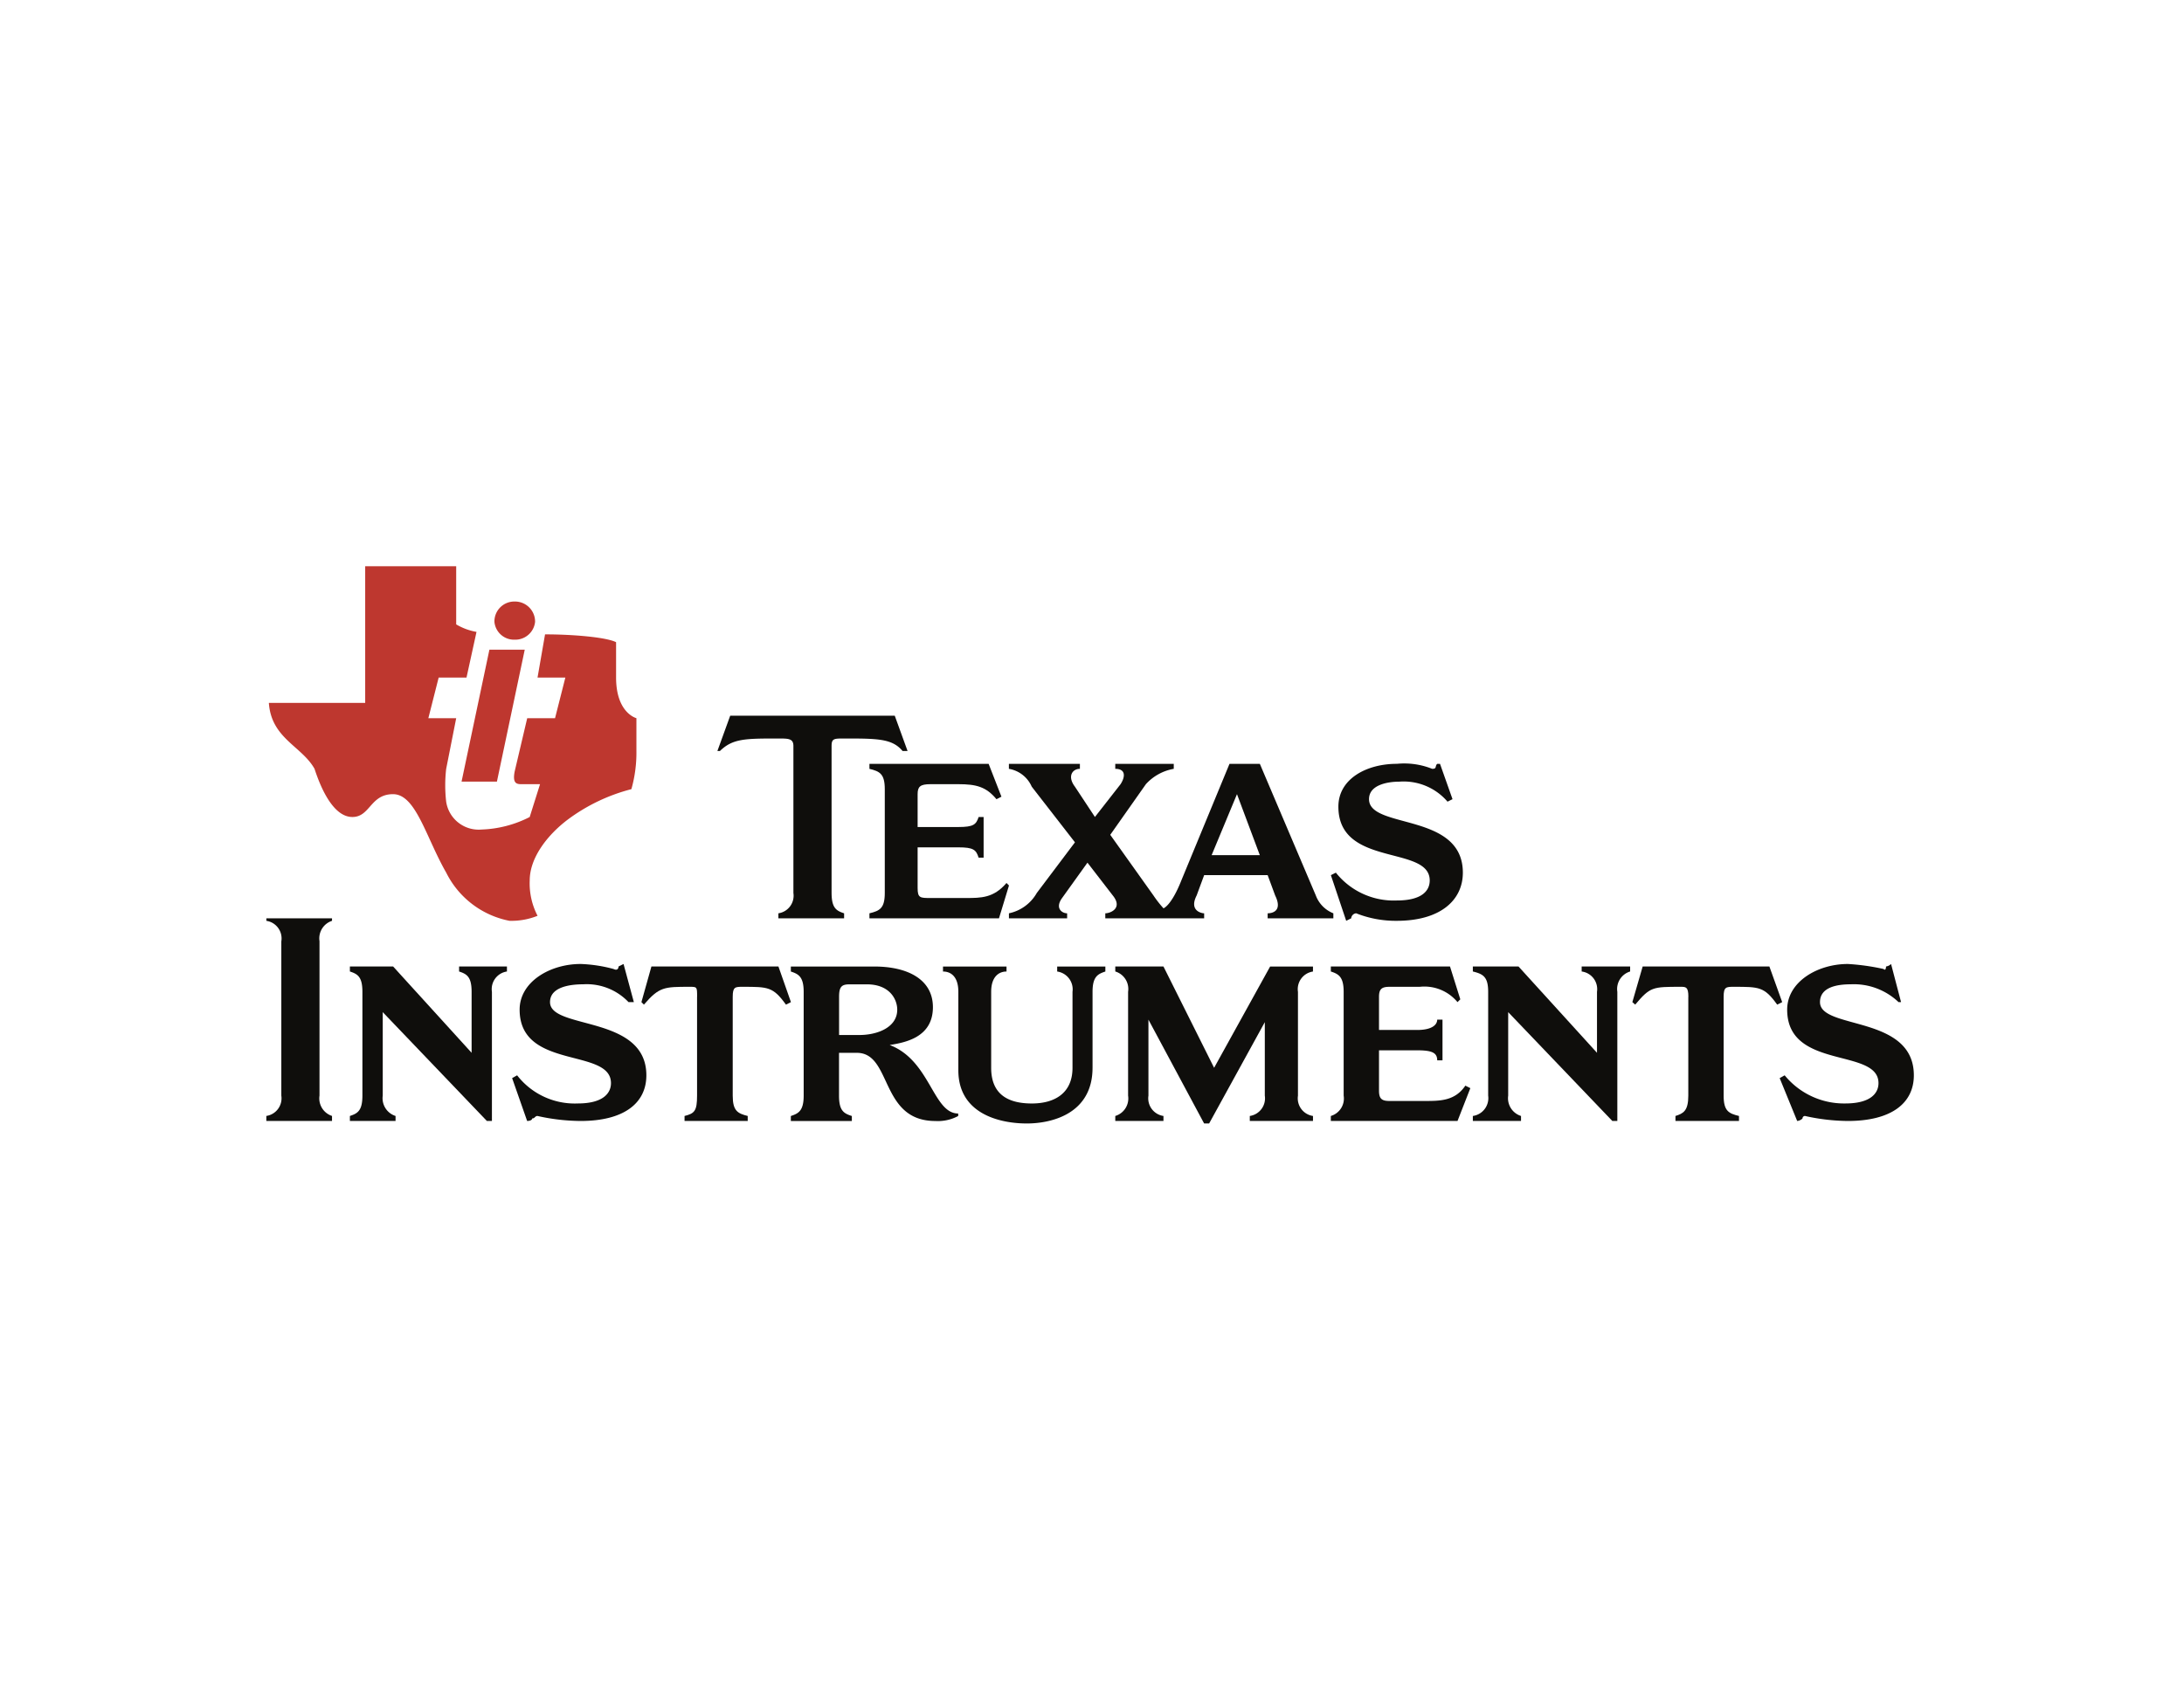
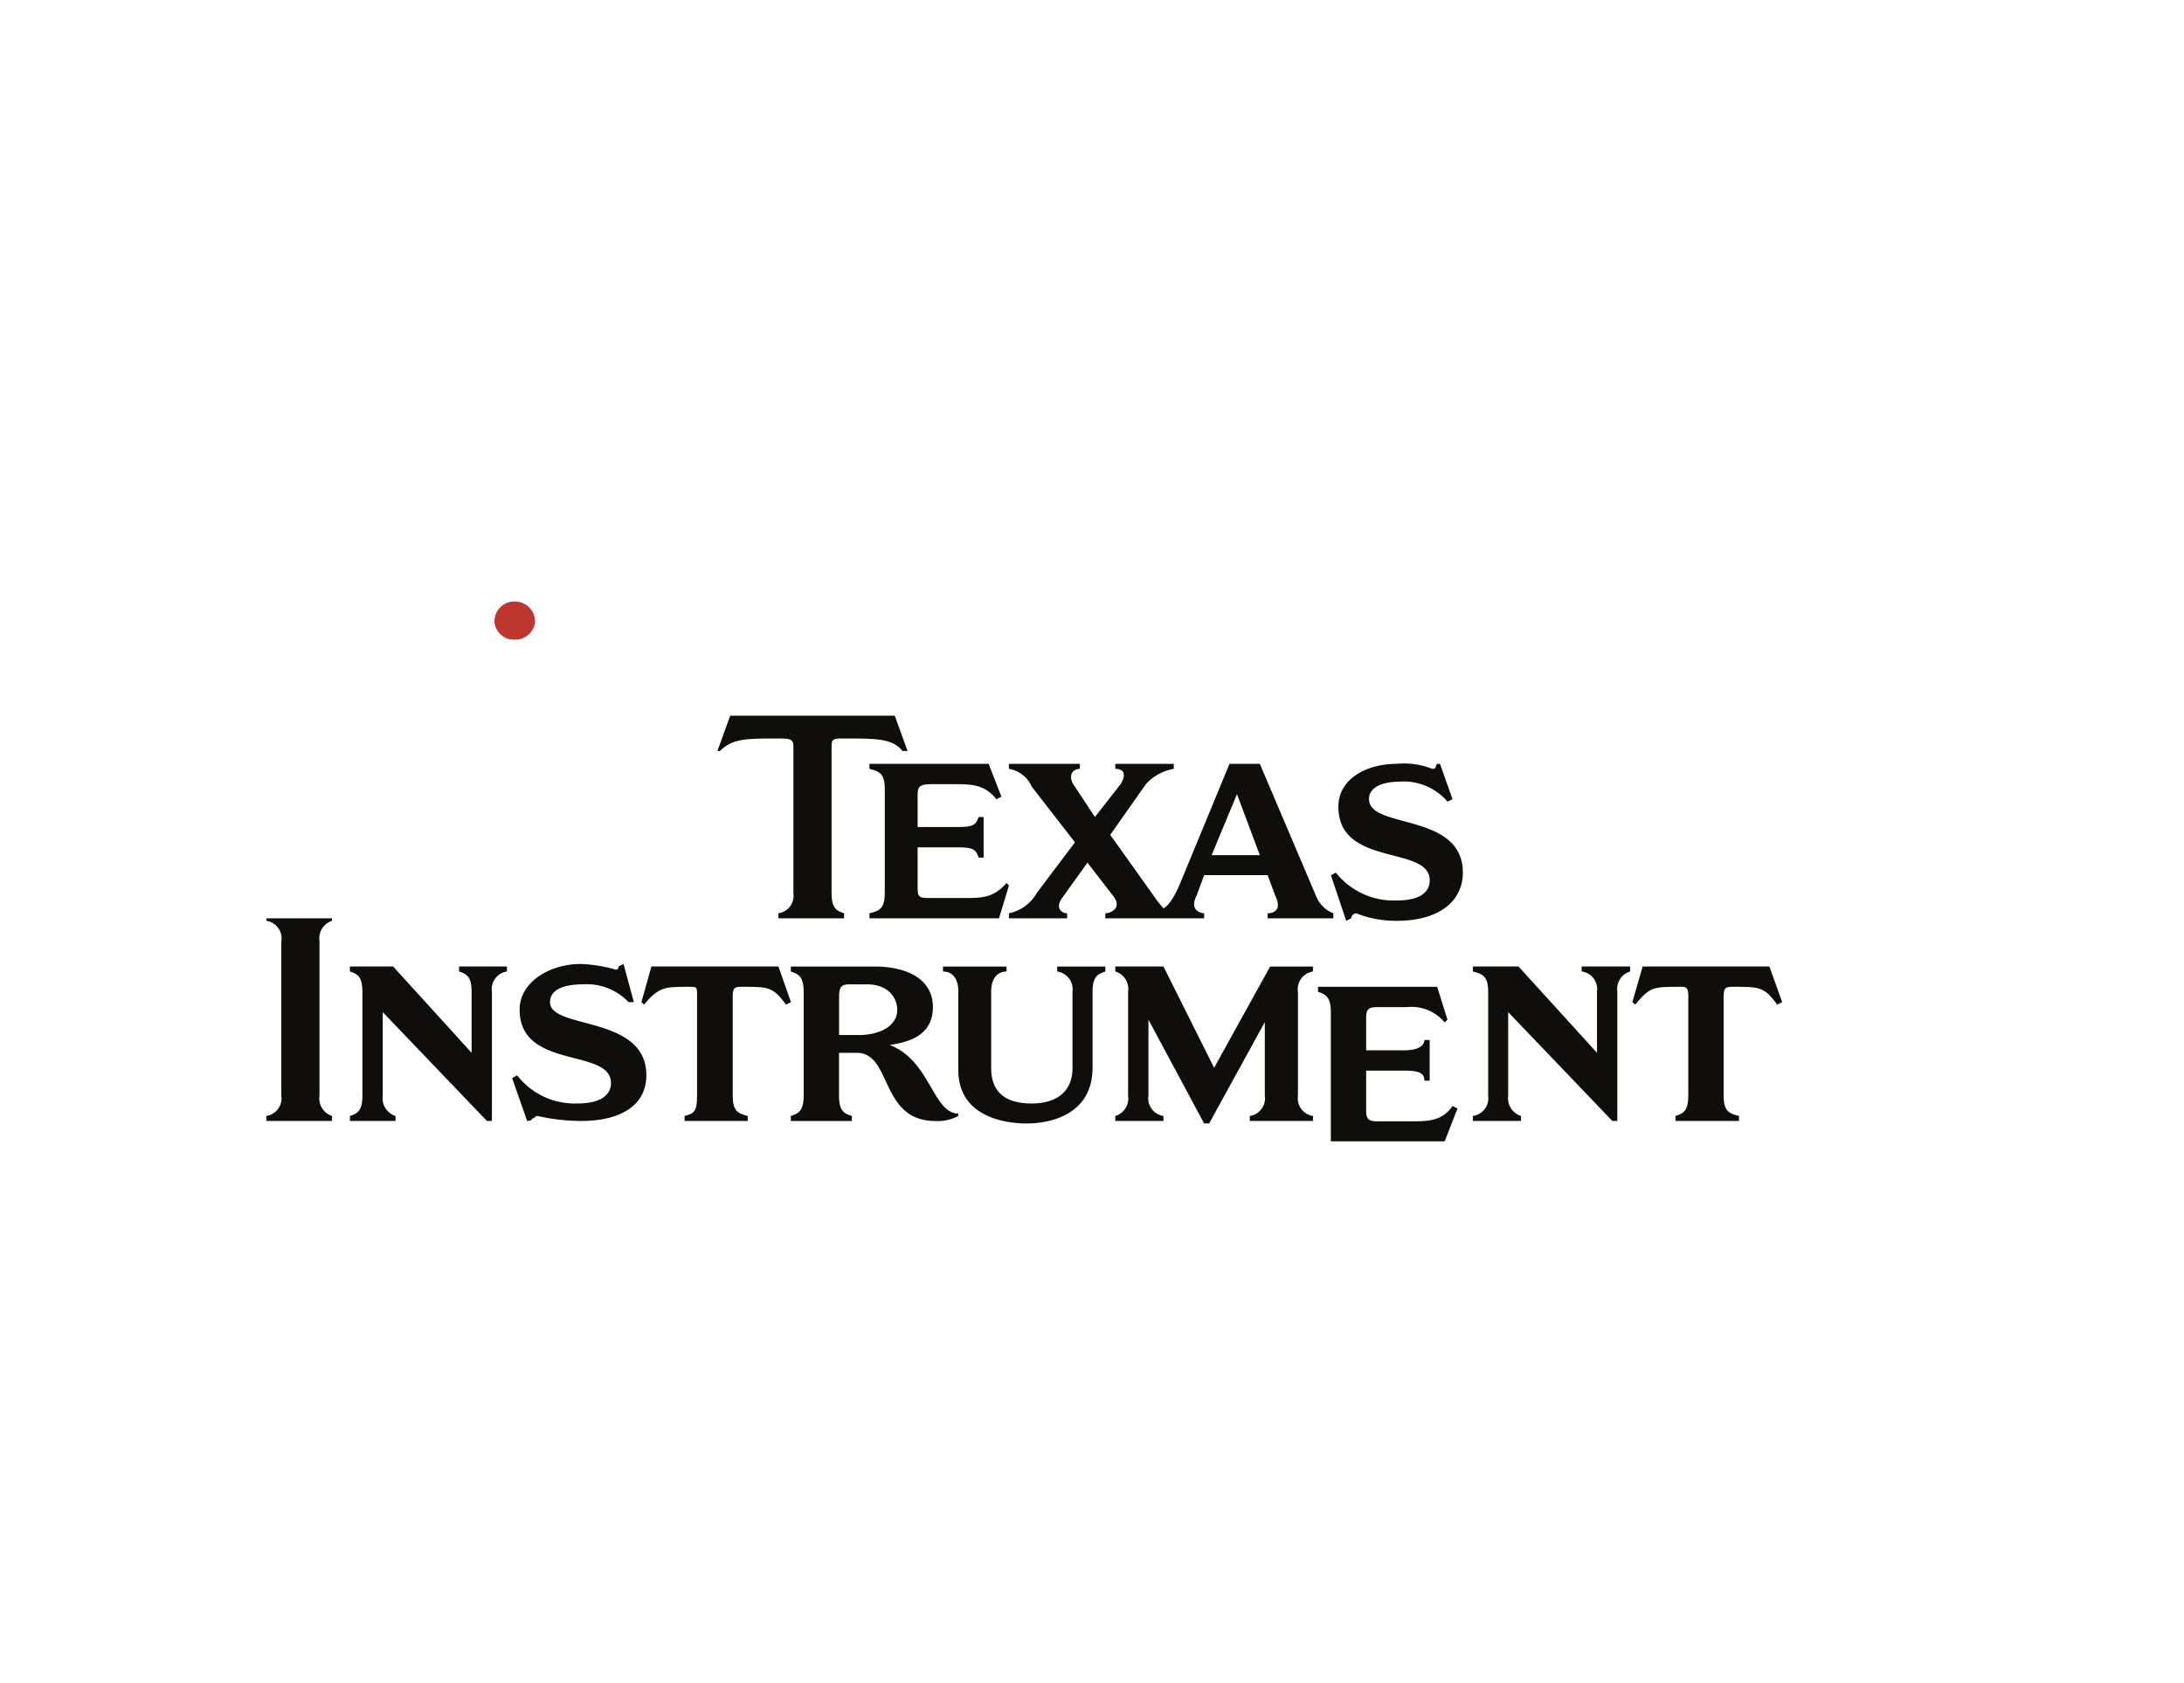
<svg xmlns="http://www.w3.org/2000/svg" width="192" height="148" viewBox="0 0 192 148">
  <defs>
    <clipPath id="clip-Texas_Instuments">
      <rect width="192" height="148" />
    </clipPath>
  </defs>
  <g id="Texas_Instuments" data-name="Texas Instuments" clip-path="url(#clip-Texas_Instuments)">
    <g id="layer1" transform="translate(-1318.529 799.137)">
      <g id="g7585" transform="translate(1341.947 -749.349)">
-         <path id="path10" d="M1349.582-761.13c2.446,0,5.361.247,6.242.687v3.107c0,3.135,1.788,3.575,1.788,3.575v2.887a11.809,11.809,0,0,1-.442,3.355,16.084,16.084,0,0,0-5.582,2.667c-1.788,1.347-3.356,3.355-3.356,5.362a6.182,6.182,0,0,0,.689,3.107,6.129,6.129,0,0,1-2.475.44,7.893,7.893,0,0,1-5.555-4.235c-1.786-3.107-2.667-6.9-4.674-6.9s-2.007,2.007-3.575,2.007c-1.788,0-2.888-2.887-3.327-4.235-1.128-2.007-3.8-2.667-4.016-5.8h8.469v-12.017h8v5.115a5.269,5.269,0,0,0,1.786.66l-.879,4.015h-2.448l-.907,3.575h2.448l-.881,4.455a12.634,12.634,0,0,0,0,2.887,2.888,2.888,0,0,0,3.107,2.447,9.974,9.974,0,0,0,4.235-1.1l.91-2.887h-1.568c-.441,0-.881,0-.66-1.128l1.1-4.675h2.447l.907-3.575h-2.446l.66-3.795" transform="translate(-1325.081 767.125)" fill="#be372f" fill-rule="evenodd" />
-         <path id="path14" d="M1410.628-731.2h3.107l-2.446,11.6h-3.109l2.448-11.6" transform="translate(-1391.022 738.543)" fill="#be372f" fill-rule="evenodd" />
        <path id="path18" d="M1424.1-751.921a1.764,1.764,0,0,1,1.786,1.788,1.749,1.749,0,0,1-1.786,1.567,1.731,1.731,0,0,1-1.788-1.567,1.749,1.749,0,0,1,1.788-1.788" transform="translate(-1402.264 755.028)" fill="#be372f" fill-rule="evenodd" />
        <path id="path22" d="M1787.892-682.091a6.607,6.607,0,0,1,3.107.44c.442,0,.221-.22.442-.44h.247l1.1,3.107-.439.22a5.076,5.076,0,0,0-4.235-1.76c-.881,0-2.667.22-2.667,1.54,0,2.667,8.249,1.128,8.249,6.462,0,2.447-2.007,4.235-5.8,4.235a9.4,9.4,0,0,1-3.575-.66.472.472,0,0,0-.439.44l-.441.22-1.347-4.015.439-.22a6.5,6.5,0,0,0,5.363,2.447c2.228,0,2.888-.88,2.888-1.76,0-3.135-8.03-1.128-8.03-6.49,0-2.447,2.475-3.767,5.142-3.767" transform="translate(-1688.512 699.47)" fill="#0f0e0c" fill-rule="evenodd" />
        <path id="path26" d="M1583.63-668.506v-.44c.907-.22,1.349-.44,1.349-1.787v-9.129c0-1.347-.441-1.568-1.349-1.787v-.44h10.479l1.126,2.888-.439.22c-.907-1.1-1.788-1.32-3.354-1.32h-2.448c-.907,0-1.128.22-1.128.88v2.887h3.577c1.347,0,1.566-.22,1.786-.88h.439v3.575h-.439c-.221-.688-.439-.908-1.786-.908h-3.577v3.575c0,.88.221.88,1.128.88h3.107c1.349,0,2.449,0,3.577-1.32l.219.22-.879,2.888H1583.63" transform="translate(-1530.614 699.47)" fill="#0f0e0c" fill-rule="evenodd" />
        <path id="path30" d="M1528.277-687.219c0,1.347.442,1.568,1.1,1.787v.44H1523.6v-.44a1.566,1.566,0,0,0,1.32-1.787v-12.924c0-.66-.439-.66-1.32-.66-2.914,0-4.014,0-5.142,1.1h-.221l1.128-3.107h14.464l1.128,3.107h-.439c-.908-1.1-2.228-1.1-5.142-1.1-.881,0-1.1,0-1.1.66v12.924" transform="translate(-1478.588 715.955)" fill="#0f0e0c" fill-rule="evenodd" />
        <path id="path34" d="M1649.442-675.189l-3.8-4.895a2.671,2.671,0,0,0-2.007-1.567v-.44h6.242v.44c-.66,0-1.126.66-.439,1.567l1.76,2.667,2.256-2.887c.439-.687.439-1.347-.468-1.347v-.44h5.142v.44a4.32,4.32,0,0,0-2.448,1.347l-3.135,4.455,3.8,5.335a9.666,9.666,0,0,0,.881,1.127s.687-.22,1.568-2.447l4.235-10.257h2.667l4.922,11.577a2.706,2.706,0,0,0,1.541,1.567v.44h-5.776v-.44c.441,0,1.32-.22.66-1.567l-.66-1.788H1660.8l-.66,1.788c-.687,1.348.439,1.567.66,1.567v.44h-8.69v-.44c.439,0,1.568-.44.66-1.567l-2.228-2.887-2.228,3.107c-.658.907,0,1.347.441,1.347v.44h-5.116v-.44a3.685,3.685,0,0,0,2.448-1.787Zm14.245-4.235-2.228,5.362h4.235l-2.007-5.362" transform="translate(-1578.359 699.47)" fill="#0f0e0c" fill-rule="evenodd" />
        <path id="path38" d="M1325.548-613.617a1.567,1.567,0,0,0-1.318-1.787v-.22H1330v.22a1.622,1.622,0,0,0-1.1,1.787v13.584a1.622,1.622,0,0,0,1.1,1.787v.44h-5.774v-.44a1.567,1.567,0,0,0,1.318-1.787v-13.584" transform="translate(-1324.23 646.588)" fill="#0f0e0c" fill-rule="evenodd" />
        <path id="path42" d="M1372.633-581.319h-.439l-9.156-9.57v7.342a1.635,1.635,0,0,0,1.126,1.788v.44h-4.014v-.44c.66-.22,1.1-.44,1.1-1.788v-9.13c0-1.347-.439-1.567-1.1-1.787v-.44h3.8l6.9,7.59v-5.362c0-1.347-.439-1.567-1.1-1.787v-.44h4.206v.44a1.566,1.566,0,0,0-1.32,1.787v11.357" transform="translate(-1352.808 630.103)" fill="#0f0e0c" fill-rule="evenodd" />
        <path id="path46" d="M1628.4-585.994c0,4.015-3.548,4.895-5.776,4.895-2.447,0-6.021-.88-6.021-4.675v-6.9c0-1.347-.66-1.787-1.349-1.787v-.44h5.584v.44c-.66,0-1.349.44-1.349,1.787v6.682c0,2.227,1.349,3.135,3.575,3.135,2.009,0,3.575-.907,3.575-3.135v-6.682a1.583,1.583,0,0,0-1.347-1.787v-.44h4.235v.44c-.66.22-1.126.44-1.126,1.787v6.682" transform="translate(-1555.771 630.103)" fill="#0f0e0c" fill-rule="evenodd" />
        <path id="path50" d="M1490.445-592.237c0-.88,0-.88-.66-.88-2.228,0-2.667,0-4.016,1.567l-.219-.22.879-3.135h11.165l1.1,3.135-.439.22c-1.128-1.567-1.568-1.567-3.8-1.567-.66,0-.879,0-.879.88v8.69c0,1.347.439,1.567,1.318,1.788v.44h-5.553v-.44c.879-.22,1.1-.44,1.1-1.788v-8.69" transform="translate(-1452.579 630.103)" fill="#0f0e0c" fill-rule="evenodd" />
        <path id="path54" d="M1436-595.98a12.722,12.722,0,0,1,2.886.44c.441.22.441-.22.441-.22l.439-.22.907,3.355h-.468a5.066,5.066,0,0,0-3.988-1.568c-1.126,0-2.914.22-2.914,1.568,0,2.447,8.469,1.1,8.469,6.435,0,2.475-2.007,4.015-5.774,4.015a17.781,17.781,0,0,1-3.8-.44c-.221,0-.221.22-.468.22,0,.22-.439.22-.439.22l-1.32-3.767.439-.248a6.413,6.413,0,0,0,5.334,2.475c2.228,0,2.917-.907,2.917-1.788,0-3.135-8.03-1.127-8.03-6.462,0-2.447,2.667-4.015,5.363-4.015" transform="translate(-1408.367 630.959)" fill="#0f0e0c" fill-rule="evenodd" />
        <path id="path58" d="M1705.448-583.547a1.567,1.567,0,0,0,1.32,1.788v.44h-5.555v-.44a1.567,1.567,0,0,0,1.32-1.788v-6.462l-4.895,8.91h-.44l-4.895-9.13v6.682a1.567,1.567,0,0,0,1.32,1.788v.44h-4.235v-.44a1.608,1.608,0,0,0,1.126-1.788v-9.13a1.607,1.607,0,0,0-1.126-1.787v-.44h4.235l4.453,8.91L1703-594.9h3.767v.44a1.566,1.566,0,0,0-1.32,1.787v9.13" transform="translate(-1614.759 630.103)" fill="#0f0e0c" fill-rule="evenodd" />
        <path id="path62" d="M1855.884-581.319h-.441l-9.156-9.57v7.342a1.634,1.634,0,0,0,1.128,1.788v.44h-4.235v-.44a1.584,1.584,0,0,0,1.347-1.788v-9.13c0-1.347-.468-1.567-1.347-1.787v-.44h4.014l6.9,7.59v-5.362a1.565,1.565,0,0,0-1.347-1.787v-.44h4.261v.44a1.609,1.609,0,0,0-1.126,1.787v11.357" transform="translate(-1737.117 630.103)" fill="#0f0e0c" fill-rule="evenodd" />
-         <path id="path66" d="M1782.09-581.319v-.44a1.6,1.6,0,0,0,1.128-1.788v-9.13c0-1.347-.468-1.567-1.128-1.787v-.44h10.476l.907,2.888-.247.247a3.774,3.774,0,0,0-3.327-1.347h-2.667c-.687,0-.907.22-.907.88v2.915h3.356c1.318,0,1.76-.467,1.76-.907h.466v3.575h-.466c0-.66-.442-.88-1.76-.88h-3.356v3.547c0,.688.221.908.907.908h3.109c1.347,0,2.667,0,3.575-1.348l.439.22-1.128,2.887H1782.09" transform="translate(-1688.512 630.103)" fill="#0f0e0c" fill-rule="evenodd" />
+         <path id="path66" d="M1782.09-581.319v-.44v-9.13c0-1.347-.468-1.567-1.128-1.787v-.44h10.476l.907,2.888-.247.247a3.774,3.774,0,0,0-3.327-1.347h-2.667c-.687,0-.907.22-.907.88v2.915h3.356c1.318,0,1.76-.467,1.76-.907h.466v3.575h-.466c0-.66-.442-.88-1.76-.88h-3.356v3.547c0,.688.221.908.907.908h3.109c1.347,0,2.667,0,3.575-1.348l.439.22-1.128,2.887H1782.09" transform="translate(-1688.512 630.103)" fill="#0f0e0c" fill-rule="evenodd" />
        <path id="path70" d="M1916.714-592.237c0-.88-.221-.88-.687-.88-2.448,0-2.669,0-3.987,1.567l-.25-.22.907-3.135h11.139l1.126,3.135-.44.22c-1.128-1.567-1.568-1.567-3.8-1.567-.687,0-.907,0-.907.88v8.69c0,1.347.441,1.567,1.349,1.788v.44h-5.584v-.44c.689-.22,1.128-.44,1.128-1.788v-8.69" transform="translate(-1791.704 630.103)" fill="#0f0e0c" fill-rule="evenodd" />
-         <path id="path74" d="M1981.165-595.98a19.893,19.893,0,0,1,3.135.44c.219.22.219-.22.219-.22a.771.771,0,0,0,.441-.22l.879,3.355h-.219a5.7,5.7,0,0,0-4.208-1.568c-1.128,0-2.7.22-2.7,1.568,0,2.447,8.251,1.1,8.251,6.435,0,2.475-2.007,4.015-5.8,4.015a17.744,17.744,0,0,1-3.769-.44.215.215,0,0,0-.219.22.775.775,0,0,1-.468.22l-1.539-3.767.439-.248a6.738,6.738,0,0,0,5.334,2.475c2.228,0,2.914-.907,2.914-1.788,0-3.135-8.028-1.127-8.028-6.462,0-2.447,2.667-4.015,5.334-4.015" transform="translate(-1842.131 630.959)" fill="#0f0e0c" fill-rule="evenodd" />
        <path id="path78" d="M1557.2-594.9c2.914,0,5.142,1.128,5.142,3.575,0,2.667-2.449,3.107-3.8,3.327,3.575,1.347,3.8,6.022,6.023,6.022v.22a3.77,3.77,0,0,1-2.009.44c-4.895,0-3.793-5.995-6.9-5.995h-1.568v3.767c0,1.347.441,1.567,1.128,1.788v.44h-5.363v-.44c.66-.22,1.128-.44,1.128-1.788v-9.13c0-1.347-.468-1.567-1.128-1.787v-.44Zm-3.109,6.022h1.788c1.568,0,3.327-.66,3.327-2.227,0-.907-.66-2.228-2.667-2.228H1555c-.687,0-.907.22-.907,1.1v3.355" transform="translate(-1503.746 630.103)" fill="#0f0e0c" fill-rule="evenodd" />
      </g>
    </g>
  </g>
</svg>